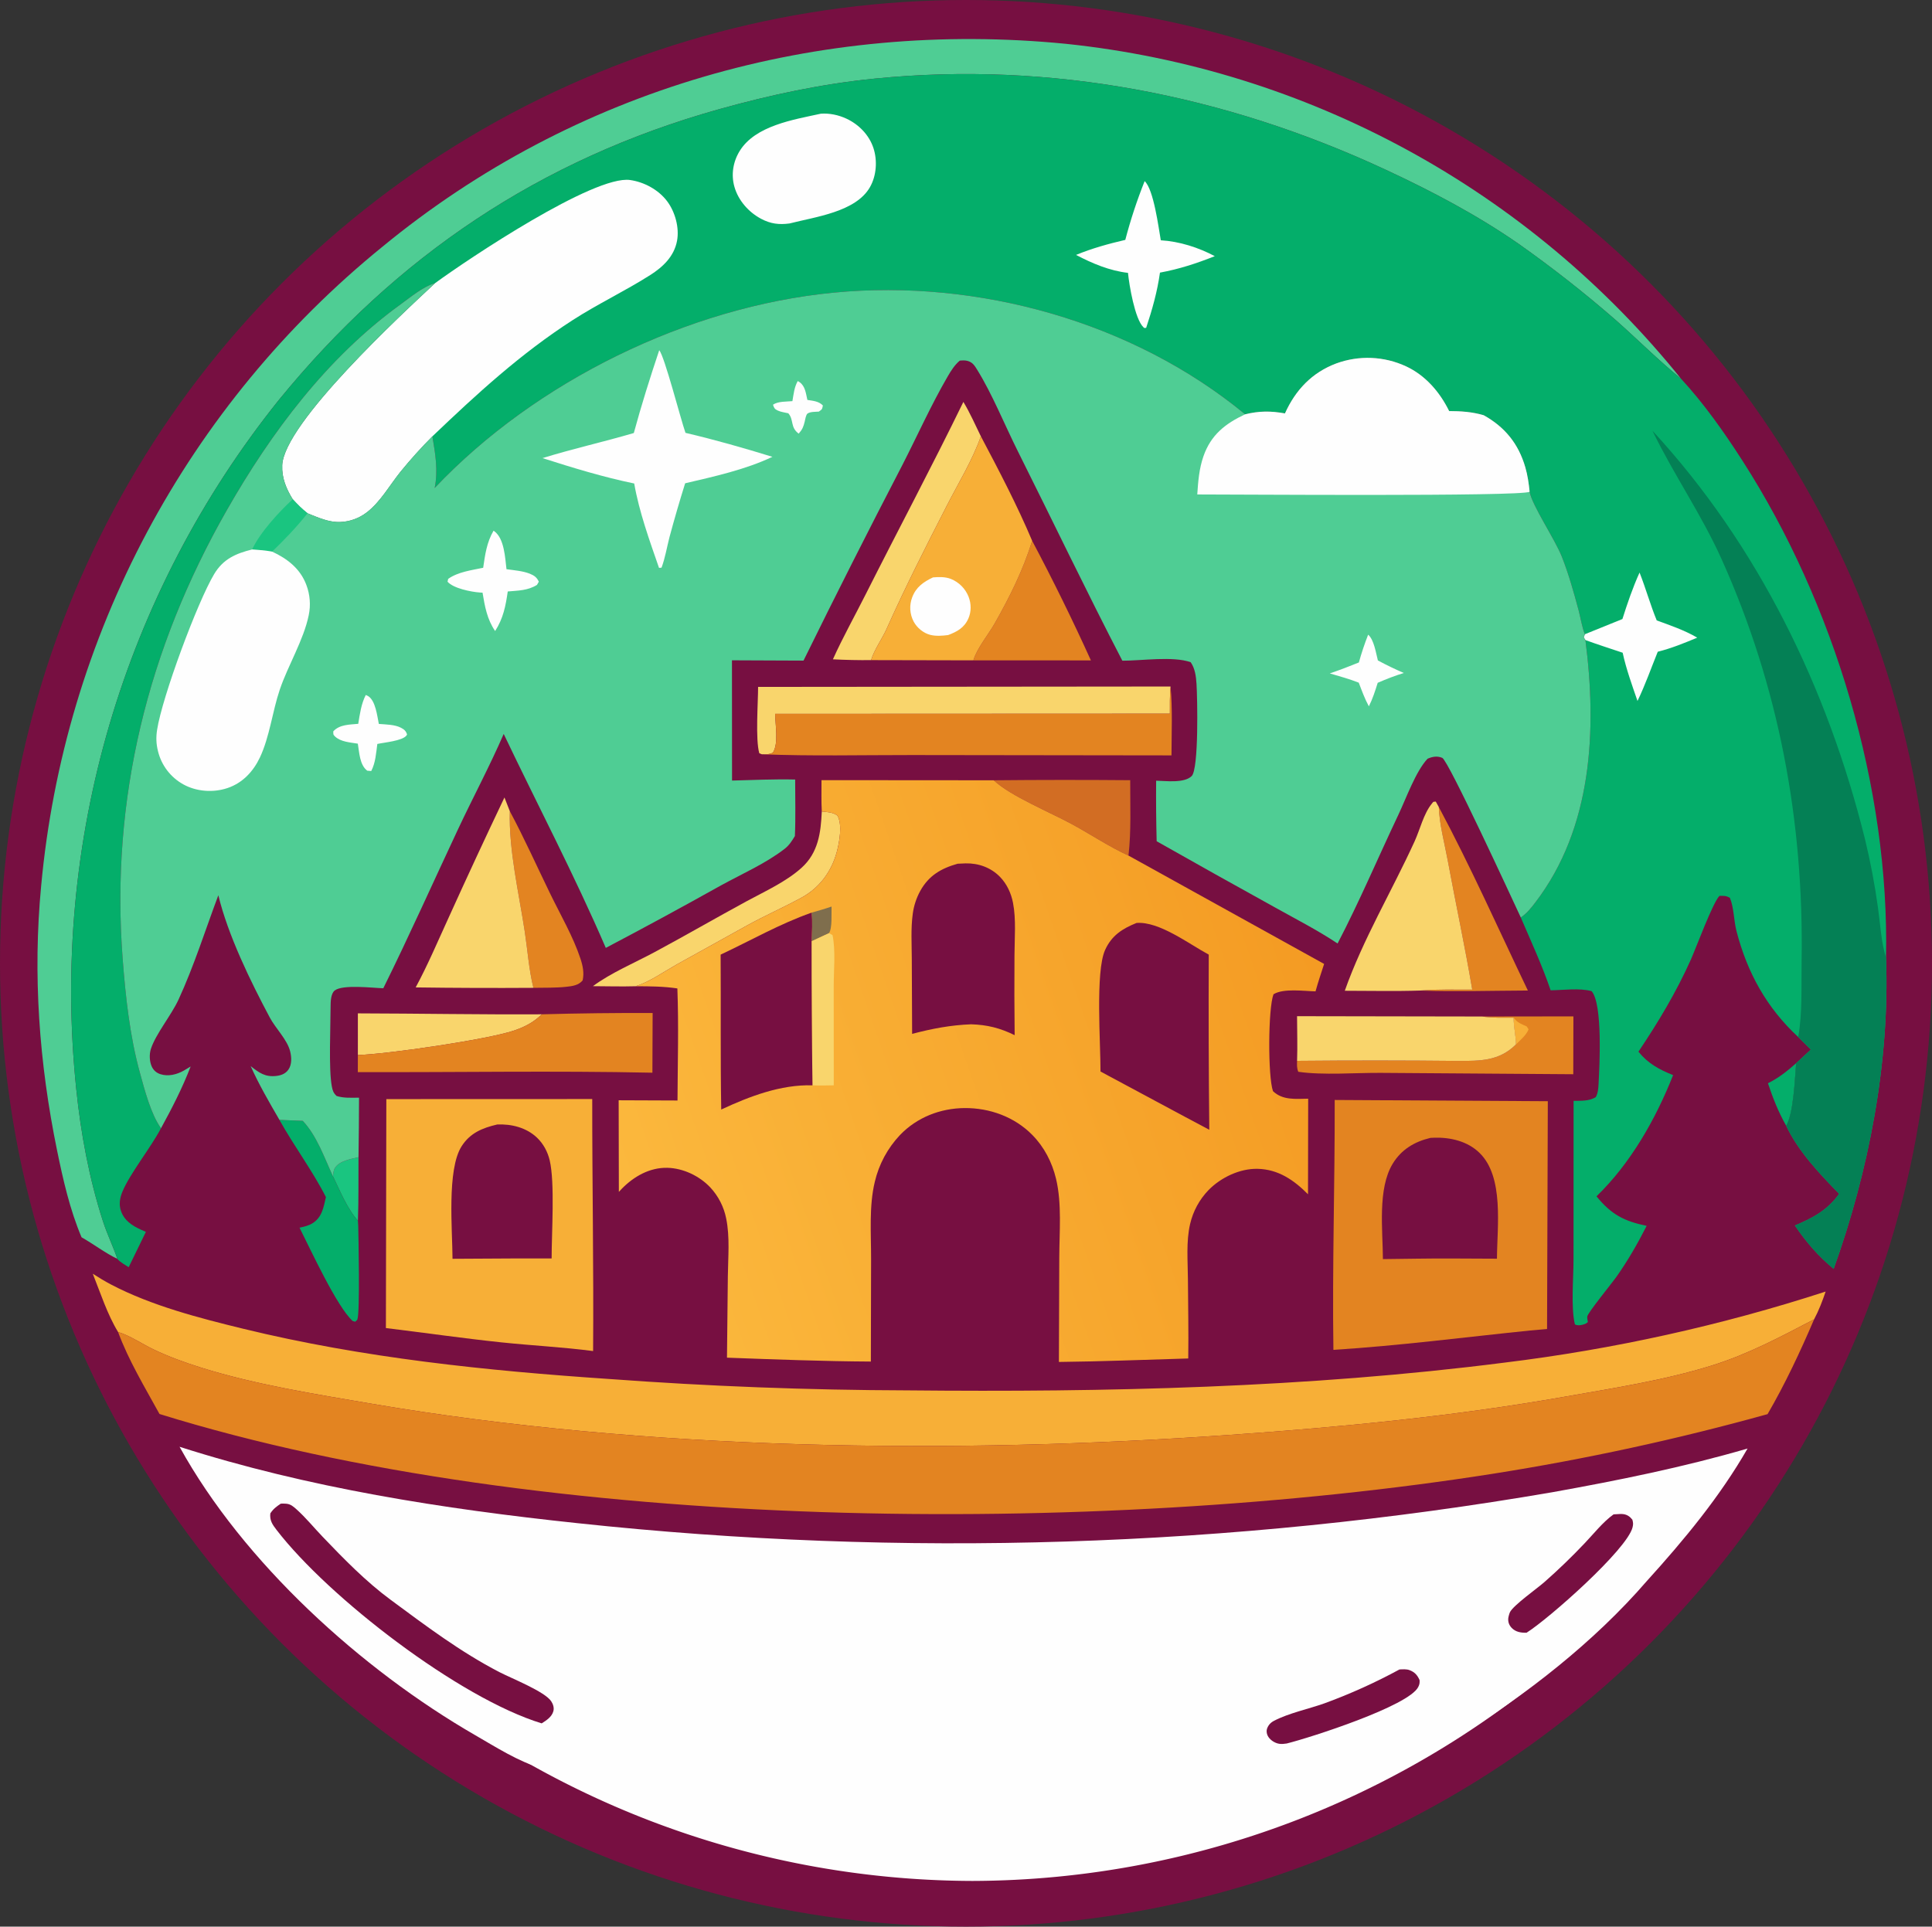
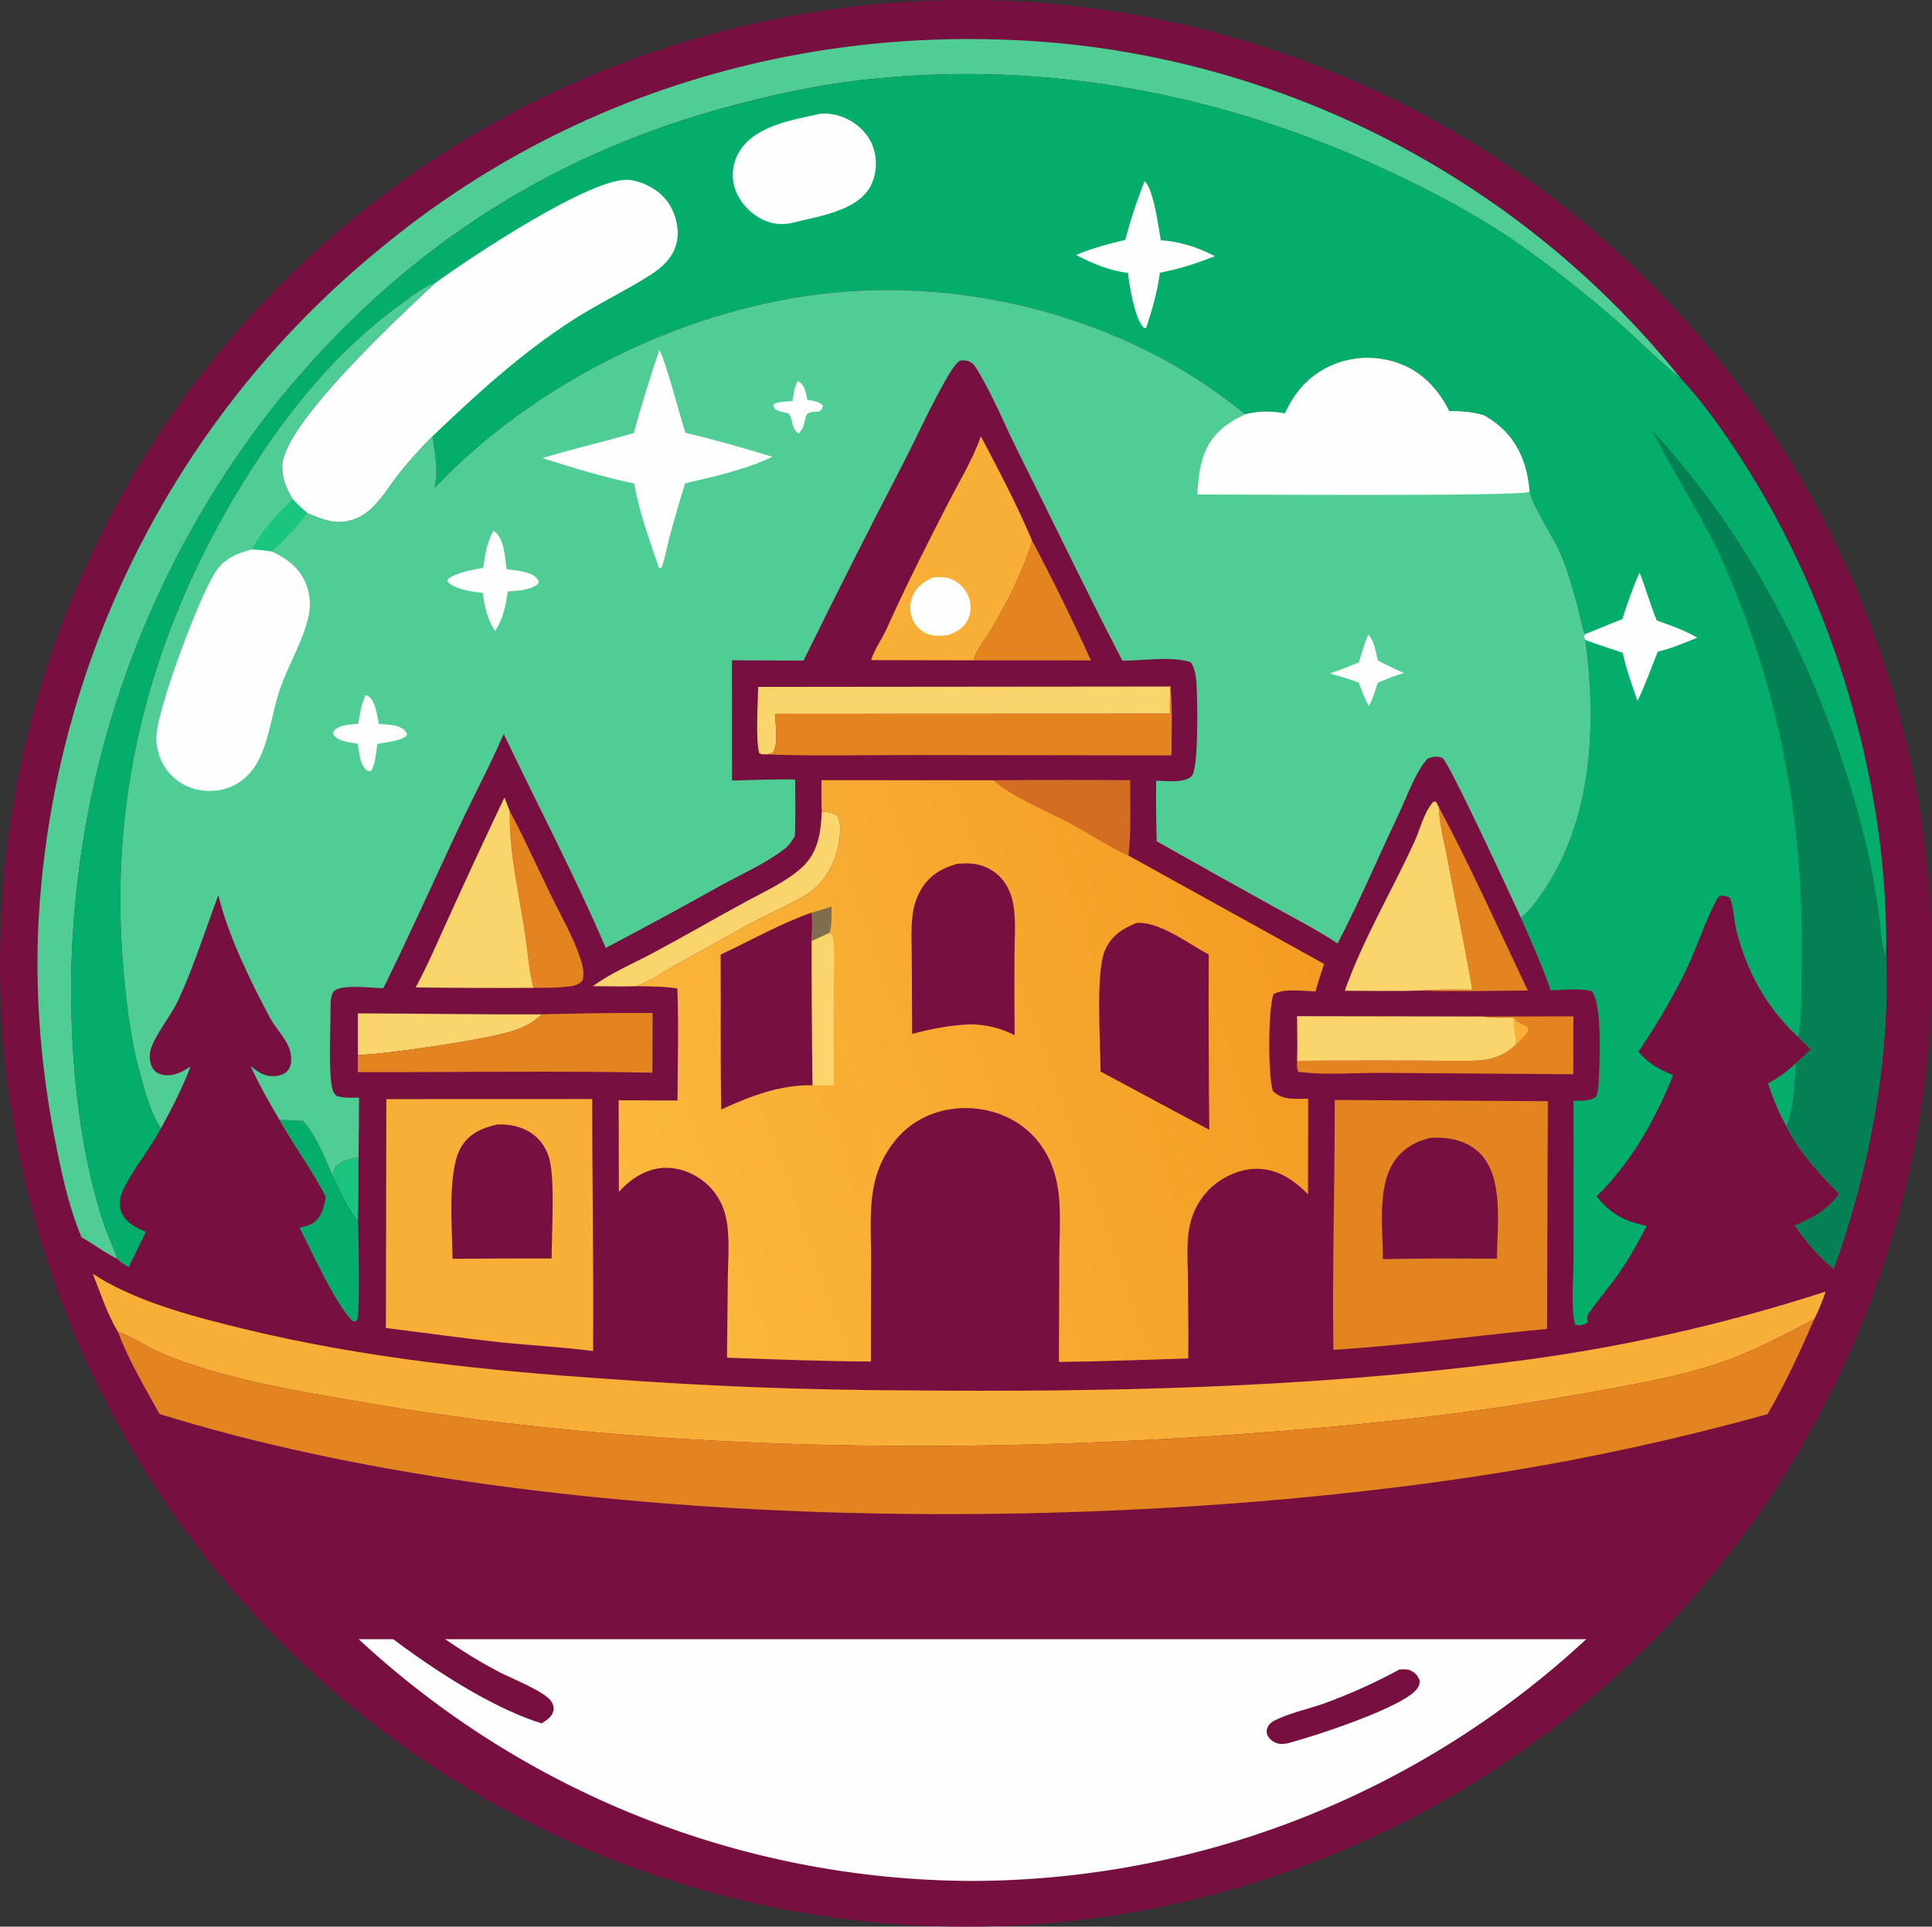
<svg xmlns="http://www.w3.org/2000/svg" xmlns:ns1="http://sodipodi.sourceforge.net/DTD/sodipodi-0.dtd" xmlns:ns2="http://www.inkscape.org/namespaces/inkscape" width="651.655" height="649.969" version="1.1" id="svg58" ns1:docname="city.svg" ns2:version="1.3.2 (091e20ef0f, 2023-11-25)">
  <rect width="100%" height="100%" fill="#333333" stroke="none" />
  <ns1:namedview id="namedview58" pagecolor="#ffffff" bordercolor="#000000" borderopacity="0.25" ns2:showpageshadow="2" ns2:pageopacity="0.0" ns2:pagecheckerboard="0" ns2:deskcolor="#d1d1d1" ns2:zoom="0.59614029" ns2:cx="355.62099" ns2:cy="138.39024" ns2:window-width="1920" ns2:window-height="1011" ns2:window-x="0" ns2:window-y="0" ns2:window-maximized="1" ns2:current-layer="svg58" />
  <ellipse style="fill:#770f41;stroke-width:7.551;stroke-linecap:round" id="path60" cx="325.827" cy="324.984" rx="325.827" ry="324.984" />
  <path id="ellipse1" style="fill:#fefefe;fill-opacity:1;stroke-width:7.069;stroke-linecap:round" d="M 120.994 553.004 A 305.049 304.259 0 0 0 328.008 634.549 A 305.049 304.259 0 0 0 535.021 553.004 L 120.994 553.004 z " />
  <path fill="#04ae6a" d="m 596.321,365.445 c 3.641,-1.81 6.481,-4.088 9.508,-6.76 -0.447,5.342 -0.836,16.699 -3.346,21.133 -2.616,-4.639 -4.486,-9.32 -6.162,-14.373 z" id="path3" />
  <path fill="#1ac580" d="m 112.313,396.851 c 0.099,-0.979 0.133,-2.007 0.677,-2.86 1.538,-2.41 5.374,-2.981 7.931,-3.596 -0.051,7.129 0.063,14.3 -0.186,21.422 -3.582,-3.958 -6.111,-10.173 -8.422,-14.966 z" id="path4" />
  <path fill="#f9d56c" d="m 120.707,341.87 c 20.688,0.044 41.373,0.433 62.06,0.315 -2.828,2.73 -5.741,4.24 -9.417,5.491 -8.902,3.027 -42.723,7.948 -52.642,8.248 z" id="path6" />
  <path fill="#d26d23" d="m 335.185,263.234 q 23.016,-0.225 46.032,-0.03 c -0.031,8.391 0.374,17.102 -0.581,25.435 -6.402,-2.94 -12.625,-7.068 -18.833,-10.476 -7.343,-4.032 -21.026,-9.609 -26.618,-14.929 z" id="path7" />
  <path fill="#e38421" d="m 485.301,272.25 c 10.809,20.22 20.148,41.235 30.041,61.912 -12.083,0.052 -24.275,0.418 -36.345,0.012 5.81,-0.494 11.754,-0.282 17.585,-0.313 -2.443,-14.522 -5.567,-28.97 -8.244,-43.459 -1.091,-5.907 -2.815,-12.174 -3.037,-18.152 z" id="path8" />
  <path fill="#e38421" d="m 171.962,273.671 c 4.887,9.118 9.144,18.65 13.678,27.953 3.446,7.07 7.656,14.293 10.132,21.744 0.806,2.427 1.321,4.862 0.748,7.384 -1.379,1.672 -3.497,1.937 -5.536,2.156 -3.622,0.389 -7.419,0.277 -11.065,0.347 -1.53,-6.139 -1.96,-12.678 -2.914,-18.946 -1.995,-13.117 -5.41,-27.376 -5.043,-40.638 z" id="path9" />
  <path fill="#04ae6a" d="m 94.252,377.803 7.874,0.333 c 4.758,5.054 7.292,12.496 10.187,18.715 2.311,4.793 4.84,11.008 8.422,14.966 0.041,0.567 0.081,1.129 0.094,1.698 0.087,3.679 0.616,29.508 -0.286,31.604 -0.141,0.329 -0.494,0.517 -0.742,0.775 l -0.848,-0.24 c -5.389,-4.916 -14.207,-24.142 -17.923,-31.481 1.577,-0.329 3.071,-0.667 4.448,-1.542 3.183,-2.022 3.67,-5.39 4.455,-8.783 -4.553,-8.959 -10.775,-17.225 -15.681,-26.045 z" id="path10" />
  <path fill="#e38421" d="m 499.905,342.928 30.799,-0.042 -0.048,19.515 -64.787,-0.46 c -8.582,-0.07 -19.608,0.858 -27.961,-0.366 -0.528,-1.274 -0.454,-2.343 -0.41,-3.686 q 27.104,-0.256 54.207,0.023 c 7.535,0.01 13.95,0.093 19.643,-5.571 -0.054,-3.04 -0.824,-6.029 -0.788,-9.021 -3.548,0.004 -7.139,0.137 -10.655,-0.392 z" id="path11" />
  <path fill="#f7af37" d="m 510.56,343.32 c 0.177,0.218 0.349,0.441 0.533,0.653 0.991,1.142 2.487,1.681 3.836,2.287 l 0.653,0.991 c -0.751,1.965 -2.774,3.599 -4.234,5.09 -0.054,-3.04 -0.824,-6.029 -0.788,-9.021 z" id="path12" />
  <path fill="#f9d56c" d="m 277.188,273.752 c 1.865,0.22 3.738,0.229 5.283,1.398 1.719,3.036 0.677,8.9 -0.232,12.275 -1.772,6.57 -5.793,12.054 -11.802,15.349 -6.077,3.332 -12.449,6.11 -18.53,9.476 l -23.681,13.139 c -4.388,2.472 -9.03,5.789 -13.812,7.331 -4.801,0.133 -9.63,0 -14.434,-0.025 6.195,-4.568 14.018,-7.839 20.803,-11.484 10.437,-5.607 20.698,-11.552 31.116,-17.203 6.151,-3.336 13.201,-6.516 18.434,-11.22 5.683,-5.11 6.525,-11.837 6.855,-19.036 z" id="path13" />
  <path fill="#e38421" d="m 348.151,182.464 q 10.529,19.856 19.808,40.327 l -39.637,-0.021 c 1.116,-3.931 5.068,-8.716 7.161,-12.403 5.11,-9.003 9.579,-17.981 12.668,-27.903 z" id="path14" />
-   <path fill="#f9d56c" d="m 324.944,135.588 c 2.235,3.691 4.004,7.735 5.9,11.612 -2.802,7.986 -7.58,15.774 -11.448,23.328 -7.051,13.771 -14.01,27.46 -20.328,41.59 -1.552,3.471 -4.161,6.99 -5.258,10.579 q -6.441,0.062 -12.874,-0.27 c 3.338,-7.403 7.376,-14.619 11.032,-21.879 10.911,-21.675 22.36,-43.151 32.976,-64.96 z" id="path15" />
  <path fill="#f9d56c" d="m 437.489,342.82 62.416,0.108 c 3.516,0.529 7.107,0.396 10.655,0.392 -0.036,2.992 0.734,5.981 0.788,9.021 -5.693,5.664 -12.108,5.581 -19.643,5.571 q -27.103,-0.279 -54.207,-0.023 c 0.176,-4.998 0.006,-10.064 -0.009,-15.069 z" id="path16" />
  <path fill="#f9d56c" d="m 170.151,269.031 1.811,4.64 c -0.367,13.262 3.048,27.521 5.043,40.638 0.954,6.268 1.384,12.807 2.914,18.946 q -19.858,0.13 -39.715,-0.142 c 4.104,-7.597 7.501,-15.65 11.101,-23.499 q 9.229,-20.381 18.846,-40.583 z" id="path17" />
  <path fill="#f9d56c" d="m 255.703,231.734 139.113,-0.13 c -0.249,3.065 -0.248,6.09 -0.22,9.162 l -133.135,0.057 c 0.01,3.688 1.226,9.955 -0.755,13.066 -1.215,0.688 -2.399,0.575 -3.748,0.573 l -0.852,-0.352 c -1.338,-4.674 -0.411,-16.895 -0.403,-22.376 z" id="path18" />
  <path fill="#e38421" d="m 182.767,342.185 q 18.678,-0.505 37.363,-0.444 l -0.077,20.144 c -33.123,-0.709 -66.234,-0.082 -99.359,-0.198 l 0.014,-5.763 c 9.919,-0.3 43.74,-5.221 52.642,-8.248 3.676,-1.251 6.589,-2.761 9.417,-5.491 z" id="path19" />
  <path fill="#f9d56c" d="m 453.59,334.244 c 6.165,-17.443 15.898,-33.64 23.56,-50.431 1.781,-3.902 3.046,-9.309 5.762,-12.646 0.69,-0.848 0.318,-0.619 1.363,-0.748 l 1.026,1.831 c 0.222,5.978 1.946,12.245 3.037,18.152 2.677,14.489 5.801,28.937 8.244,43.459 -5.831,0.031 -11.775,-0.181 -17.585,0.313 -8.442,0.281 -16.956,0.064 -25.407,0.07 z" id="path20" />
  <path fill="#e38421" d="m 394.816,231.604 c 0.717,7.611 0.333,15.575 0.321,23.231 l -87.563,-0.114 c -16.835,-0.014 -33.796,0.398 -50.616,-0.259 1.349,0.002 2.533,0.115 3.748,-0.573 1.981,-3.111 0.765,-9.378 0.755,-13.066 l 133.135,-0.057 c -0.028,-3.072 -0.029,-6.097 0.22,-9.162 z" id="path22" />
  <path fill="#f7af37" d="m 330.844,147.2 c 6.053,11.432 12.288,23.363 17.307,35.264 -3.089,9.922 -7.558,18.9 -12.668,27.903 -2.093,3.687 -6.045,8.472 -7.161,12.403 l -34.512,-0.073 c 1.097,-3.589 3.706,-7.108 5.258,-10.579 6.318,-14.13 13.277,-27.819 20.328,-41.59 3.868,-7.554 8.646,-15.342 11.448,-23.328 z" id="path23" />
  <path fill="#fefefe" d="m 314.705,194.788 c 2.009,-0.161 4.101,-0.231 6.011,0.515 q 0.503,0.201 0.984,0.452 0.48,0.251 0.932,0.55 0.453,0.298 0.873,0.641 0.42,0.342 0.803,0.725 0.383,0.383 0.726,0.803 0.343,0.42 0.641,0.873 0.298,0.452 0.549,0.933 0.252,0.48 0.453,0.983 c 0.946,2.386 0.985,5.124 -0.083,7.478 -1.392,3.067 -3.767,4.365 -6.788,5.501 -1.974,0.254 -4.088,0.429 -6.043,-0.067 -2.321,-0.588 -4.489,-2.404 -5.602,-4.504 q -0.244,-0.465 -0.438,-0.953 -0.194,-0.488 -0.335,-0.995 -0.141,-0.505 -0.227,-1.024 -0.087,-0.518 -0.119,-1.042 -0.031,-0.524 -0.007,-1.049 0.024,-0.525 0.104,-1.044 0.079,-0.519 0.213,-1.027 0.134,-0.508 0.321,-0.999 c 1.287,-3.461 3.815,-5.232 7.032,-6.75 z" id="path24" />
  <path fill="#f7af37" d="m 130.31,370.796 69.45,-0.024 c -0.026,28.335 0.509,56.691 0.29,85.019 -10.259,-1.343 -20.688,-1.853 -30.988,-2.937 -12.992,-1.368 -25.932,-3.248 -38.9,-4.821 z" id="path27" />
  <path fill="#770f41" d="m 167.699,379.359 c 4.813,-0.226 9.852,1.046 13.412,4.429 2.166,2.058 3.608,4.759 4.297,7.656 1.792,7.54 0.646,24.615 0.655,33.104 l -13.639,0.008 -19.79,0.11 c -0.026,-9.566 -1.971,-30.083 3.073,-37.976 2.872,-4.494 7.033,-6.173 11.992,-7.331 z" id="path28" />
  <path fill="#e38421" d="m 450.189,371.085 71.883,0.419 -0.256,76.852 -5.763,0.505 c -22.072,2.259 -44.153,5.132 -66.3,6.528 -0.413,-28.075 0.51,-56.218 0.436,-84.304 z" id="path29" />
  <path fill="#770f41" d="m 482.485,383.873 q 0.619,-0.038 1.238,-0.058 c 5.524,-0.164 11.284,1.181 15.337,5.145 8.314,8.132 5.908,24.89 5.854,35.673 l -15.528,-0.072 c -7.641,-0.035 -15.294,0.134 -22.935,0.209 -0.038,-9.719 -1.868,-23.744 3.322,-32.217 2.934,-4.789 7.348,-7.41 12.712,-8.68 z" id="path30" />
  <path fill="#4fcd94" d="m 27.505,417.408 c -3.944,-9.327 -6.22,-19.374 -8.251,-29.273 -6.047,-29.469 -8.233,-59.256 -5.375,-89.251 q 0.358,-3.904 0.814,-7.798 0.455,-3.894 1.008,-7.775 0.552,-3.882 1.201,-7.748 0.649,-3.867 1.394,-7.716 0.745,-3.849 1.586,-7.678 0.84,-3.829 1.776,-7.637 0.936,-3.807 1.966,-7.589 1.03,-3.783 2.154,-7.539 1.124,-3.756 2.342,-7.483 1.217,-3.726 2.527,-7.422 1.31,-3.695 2.711,-7.356 1.401,-3.662 2.894,-7.287 1.492,-3.626 3.074,-7.213 1.582,-3.587 3.252,-7.134 1.671,-3.546 3.43,-7.05 1.759,-3.504 3.604,-6.963 1.845,-3.459 3.776,-6.871 1.931,-3.412 3.947,-6.775 2.015,-3.363 4.113,-6.674 2.099,-3.312 4.279,-6.57 2.18,-3.259 4.441,-6.462 2.261,-3.203 4.601,-6.348 2.339,-3.146 4.757,-6.233 2.417,-3.086 4.911,-6.111 2.494,-3.026 5.062,-5.988 2.568,-2.962 5.209,-5.859 2.641,-2.898 5.354,-5.728 2.712,-2.831 5.494,-5.593 2.782,-2.763 5.632,-5.455 2.85,-2.692 5.767,-5.312 2.916,-2.621 5.896,-5.167 2.981,-2.547 6.024,-5.019 c 64.984,-53.509 147.285,-76.789 230.745,-68.541 q 3.767,0.394 7.523,0.881 3.757,0.486 7.5,1.065 3.743,0.579 7.471,1.251 3.728,0.671 7.438,1.434 3.71,0.763 7.4,1.617 3.69,0.855 7.358,1.8 3.668,0.945 7.311,1.98 3.644,1.035 7.261,2.16 3.617,1.125 7.205,2.338 3.588,1.214 7.145,2.516 3.557,1.301 7.08,2.69 3.524,1.39 7.013,2.865 3.488,1.476 6.939,3.037 3.451,1.561 6.863,3.207 3.411,1.645 6.781,3.375 3.37,1.729 6.696,3.541 3.326,1.812 6.607,3.706 3.28,1.893 6.513,3.867 3.233,1.974 6.416,4.027 3.183,2.053 6.315,4.183 3.131,2.131 6.209,4.339 3.078,2.207 6.101,4.49 3.022,2.282 5.988,4.639 2.965,2.356 5.872,4.785 2.906,2.429 5.752,4.929 2.845,2.5 5.628,5.069 2.784,2.569 5.502,5.207 2.719,2.637 5.372,5.34 2.653,2.703 5.239,5.471 2.585,2.768 5.102,5.599 2.516,2.831 4.962,5.723 2.446,2.892 4.82,5.844 c -7.596,-6.202 -14.614,-13.235 -21.965,-19.74 q -15.739,-13.708 -32.789,-25.747 c -14.167,-9.827 -29.414,-17.84 -45.033,-25.099 -54.11,-25.147 -112.69,-36.612 -172.25,-30.655 -17.778,1.778 -35.091,5.471 -52.289,10.279 -60.435,16.894 -109.018,49.591 -148.711,98.242 q -2.427,3.029 -4.779,6.116 -2.352,3.088 -4.628,6.232 -2.276,3.143 -4.475,6.341 -2.199,3.199 -4.319,6.45 -2.12,3.25 -4.161,6.552 -2.041,3.301 -4,6.651 -1.96,3.351 -3.837,6.748 -1.878,3.397 -3.672,6.838 -1.794,3.442 -3.504,6.926 -1.709,3.484 -3.334,7.009 -1.624,3.525 -3.162,7.089 -1.539,3.563 -2.989,7.163 -1.451,3.6 -2.814,7.234 -1.363,3.634 -2.637,7.3 -1.274,3.666 -2.458,7.362 -1.184,3.696 -2.278,7.42 -1.094,3.724 -2.097,7.473 -1.003,3.75 -1.914,7.523 -0.911,3.772 -1.73,7.566 -0.82,3.794 -1.546,7.606 -0.727,3.813 -1.36,7.642 -0.633,3.829 -1.173,7.673 -0.541,3.843 -0.987,7.699 -0.446,3.855 -0.798,7.72 -0.352,3.866 -0.61,7.738 -0.259,3.873 -0.422,7.75 -0.164,3.878 -0.233,7.759 -0.069,3.88 -0.044,7.761 0.026,3.882 0.146,7.761 0.119,3.879 0.334,7.755 0.214,3.875 0.523,7.744 0.308,3.869 0.711,7.729 c 1.533,14.998 4.372,30.295 9.017,44.655 1.399,4.326 3.402,8.403 4.847,12.662 -4.174,-2.022 -8.012,-4.984 -12.077,-7.284 z" id="path31" />
  <path fill="#f7af37" d="m 31.297,429.708 c 2.019,1.299 4.058,2.534 6.185,3.65 13.615,7.137 29.716,11.288 44.59,14.916 40.388,9.85 81.994,14.149 123.4,16.939 q 50.233,3.704 100.603,3.841 c 67.018,0.653 134.839,-0.86 201.382,-9.362 q 13.789,-1.687 27.482,-4.035 13.692,-2.347 27.256,-5.348 13.564,-3.002 26.969,-6.651 13.404,-3.649 26.618,-7.937 c -1.112,3.255 -2.28,6.333 -3.897,9.376 -11.298,5.89 -22.236,11.752 -34.478,15.565 -16.063,5.002 -32.914,7.586 -49.452,10.503 -37.378,6.593 -74.977,10.225 -112.822,12.888 -94.092,6.62 -197.13,5.347 -290.208,-10.56 -18.829,-3.218 -38.81,-6.381 -57.065,-12.102 -5.539,-1.737 -11.024,-3.715 -16.259,-6.237 -3.696,-1.781 -7.924,-4.661 -11.772,-5.788 -3.587,-5.834 -5.994,-13.29 -8.532,-19.658 z" id="path32" />
  <path fill="#e38421" d="m 39.829,449.366 c 3.848,1.127 8.076,4.007 11.772,5.788 5.235,2.522 10.72,4.5 16.259,6.237 18.255,5.721 38.236,8.884 57.065,12.102 93.078,15.907 196.116,17.18 290.208,10.56 37.845,-2.663 75.444,-6.295 112.822,-12.888 16.538,-2.917 33.389,-5.501 49.452,-10.503 12.242,-3.813 23.18,-9.675 34.478,-15.565 -4.639,10.834 -9.761,21.784 -15.692,31.977 q -22.828,6.343 -45.982,11.371 -23.153,5.027 -46.556,8.723 c -133.78,21.061 -320.035,20.192 -449.857,-20.147 -4.879,-8.897 -10.458,-18.105 -13.969,-27.655 z" id="path33" />
  <defs id="defs34">
    <linearGradient id="gradient_0" gradientUnits="userSpaceOnUse" x1="631.357" y1="511.142" x2="398.311" y2="591.736" gradientTransform="translate(-186.826,-187.234)">
      <stop offset="0" stop-color="#F49B23" id="stop33" />
      <stop offset="1" stop-color="#FBB83D" id="stop34" />
    </linearGradient>
  </defs>
  <path fill="url(#gradient_0)" d="m 277.087,263.191 58.098,0.043 c 5.592,5.32 19.275,10.897 26.618,14.929 6.208,3.408 12.431,7.536 18.833,10.476 l 65.984,36.554 c -1,3.073 -2.038,6.136 -2.898,9.252 -3.904,-0.084 -10.86,-1.102 -14.181,0.984 -1.845,4.908 -1.902,27.802 -0.168,32.687 3.292,3.129 7.626,2.596 11.869,2.539 l -0.056,32.243 c -4.727,-4.758 -10.001,-8.427 -16.99,-8.585 -6.035,-0.137 -12.411,2.927 -16.581,7.187 q -0.571,0.592 -1.102,1.22 -0.53,0.629 -1.016,1.292 -0.487,0.664 -0.927,1.358 -0.44,0.695 -0.833,1.418 -0.392,0.723 -0.734,1.471 -0.343,0.747 -0.634,1.517 -0.291,0.769 -0.529,1.556 -0.239,0.788 -0.423,1.589 c -1.383,5.927 -0.775,12.57 -0.736,18.633 0.057,8.908 0.235,17.832 0.107,26.739 -14.548,0.409 -29.065,1.022 -43.621,1.17 l 0.12,-35.217 c 0.022,-8.578 0.915,-18.177 -1.088,-26.558 -1.333,-5.577 -3.975,-10.716 -8.014,-14.816 -6.002,-6.092 -14.356,-9.119 -22.835,-9.057 -8.205,0.059 -16.095,3.147 -21.807,9.114 q -0.777,0.823 -1.499,1.695 -0.721,0.872 -1.383,1.79 -0.663,0.918 -1.263,1.877 -0.601,0.96 -1.137,1.957 -0.536,0.996 -1.006,2.026 -0.469,1.03 -0.87,2.089 -0.4,1.059 -0.731,2.141 -0.33,1.083 -0.588,2.185 c -1.996,8.248 -1.232,17.57 -1.254,26.017 l -0.074,34.625 c -16.205,-0.097 -32.34,-0.712 -48.532,-1.311 l 0.292,-27.438 c 0.068,-6.338 0.728,-13.299 -0.563,-19.529 q -0.146,-0.734 -0.342,-1.457 -0.197,-0.722 -0.443,-1.429 -0.247,-0.708 -0.541,-1.396 -0.295,-0.688 -0.637,-1.354 -0.343,-0.666 -0.73,-1.307 -0.388,-0.64 -0.819,-1.252 -0.431,-0.613 -0.904,-1.193 -0.473,-0.581 -0.985,-1.127 c -3.643,-3.834 -9.104,-6.441 -14.421,-6.568 -5.975,-0.143 -11.295,2.902 -15.382,7.059 -0.341,0.347 -0.667,0.708 -0.994,1.068 l -0.067,-30.911 19.847,0.077 c 0.054,-12.569 0.433,-25.253 -0.046,-37.808 -4.674,-0.704 -9.34,-0.727 -14.057,-0.735 4.782,-1.542 9.424,-4.859 13.812,-7.331 l 23.681,-13.139 c 6.081,-3.366 12.453,-6.144 18.53,-9.476 6.009,-3.295 10.03,-8.779 11.802,-15.349 0.909,-3.375 1.951,-9.239 0.232,-12.275 -1.545,-1.169 -3.418,-1.178 -5.283,-1.398 -0.205,-3.487 -0.075,-7.063 -0.101,-10.561 z" id="path34" style="fill:url(#gradient_0)" />
  <path fill="#7f6e4d" d="m 273.716,307.897 c 2.266,-0.654 4.537,-1.283 6.764,-2.064 -0.092,2.268 0.305,7.234 -0.863,8.978 l -5.877,2.735 c 0.109,-3.188 0.401,-6.485 -0.024,-9.649 z" id="path35" />
  <path fill="#f9d56c" d="m 279.617,314.811 1.195,0.65 c 1.086,5.357 0.388,11.842 0.395,17.339 l 0.015,33.343 c -2.378,0.015 -4.809,0.14 -7.181,0.001 q -0.32,-24.299 -0.301,-48.598 z" id="path36" />
  <path fill="#770f41" d="m 273.716,307.897 c 0.425,3.164 0.133,6.461 0.024,9.649 q -0.019,24.301 0.301,48.598 c -10.709,-0.311 -21.241,3.728 -30.777,8.168 -0.295,-17.406 -0.082,-34.848 -0.201,-52.26 10.251,-4.807 19.922,-10.378 30.653,-14.155 z" id="path37" />
  <path fill="#770f41" d="m 322.995,291.389 q 1.329,-0.09 2.66,-0.121 c 4.377,-0.108 8.567,1.402 11.64,4.555 2.323,2.383 3.76,5.516 4.39,8.761 1.088,5.604 0.516,11.986 0.495,17.693 q -0.095,13.473 0.058,26.946 c -4.908,-2.41 -9.231,-3.495 -14.669,-3.668 -6.984,0.273 -13.187,1.469 -19.912,3.233 l -0.113,-25.276 c -0.017,-5.042 -0.358,-10.295 0.335,-15.29 q 0.27,-2.008 0.903,-3.934 0.632,-1.925 1.604,-3.703 c 2.903,-5.242 7.053,-7.618 12.609,-9.196 z" id="path38" />
  <path fill="#770f41" d="m 383.35,311.366 c 7.687,-0.571 17.579,7.034 24.357,10.683 q -0.124,29.545 0.18,59.089 l -8.304,-4.419 -28.388,-15.232 c 0.052,-9.263 -1.779,-33.59 1.538,-40.979 2.206,-4.913 5.835,-7.217 10.617,-9.142 z" id="path39" />
-   <path fill="#fefefe" d="m 60.568,488.087 c 43.423,13.89 88.989,20.984 134.219,25.768 q 20.514,2.201 41.092,3.69 20.579,1.488 41.196,2.263 20.617,0.775 41.249,0.835 20.632,0.06 41.254,-0.595 20.621,-0.655 41.208,-2.024 20.586,-1.37 41.113,-3.451 20.526,-2.082 40.969,-4.874 20.442,-2.792 40.775,-6.29 c 22.21,-3.994 44.119,-8.414 65.802,-14.732 -9.365,16.297 -21.346,30.765 -33.924,44.639 -17.766,20.575 -40.804,38.543 -63.87,52.777 -5.8,3.579 -16.271,10.615 -22.722,11.554 -5.858,0.852 -12.835,0.151 -18.823,0.148 l -41.474,-0.048 -164.249,-0.267 -37.587,-0.091 c -7.507,-0.022 -17.106,0.98 -24.342,-0.956 -7.244,-1.937 -15.547,-7.233 -22.08,-11 -38.461,-22.183 -78.259,-58.252 -99.806,-97.346 z" id="path40" />
  <path fill="#770f41" d="m 472.04,563.209 c 1.088,-0.052 2.373,-0.166 3.409,0.234 1.746,0.674 2.603,1.65 3.368,3.341 0.053,0.974 0.001,1.453 -0.456,2.35 -3.275,6.431 -36.321,17.051 -44.338,19.048 -0.877,0.133 -1.687,0.236 -2.578,0.096 -1.522,-0.24 -3.258,-1.374 -3.907,-2.82 -0.296,-0.659 -0.42,-1.533 -0.185,-2.224 0.413,-1.218 1.196,-2.086 2.323,-2.678 5.052,-2.653 11.703,-3.999 17.153,-5.952 q 13.025,-4.77 25.211,-11.395 z" id="path41" />
  <path fill="#770f41" d="m 544.232,510.894 c 0.139,-0.012 0.279,-0.027 0.418,-0.036 0.233,-0.015 0.466,-0.023 0.698,-0.037 0.738,-0.043 1.517,-0.122 2.252,-0.009 1.31,0.202 2.189,0.85 2.993,1.87 0.267,0.979 0.32,1.509 0.077,2.524 -1.805,7.549 -28.443,31.031 -35.767,35.605 -1.856,0.061 -3.71,-0.238 -5.044,-1.654 -0.844,-0.896 -1.24,-1.975 -1.131,-3.199 0.045,-0.508 0.387,-1.711 0.591,-2.107 1.205,-2.337 9.113,-7.95 11.537,-10.069 q 7.109,-6.251 13.616,-13.126 c 3.081,-3.23 6.142,-7.154 9.76,-9.762 z" id="path42" />
  <path fill="#770f41" d="m 94.722,507.262 c 0.594,-0.013 1.186,-0.022 1.78,0.024 1.507,0.117 2.454,0.951 3.533,1.921 3.116,2.801 5.859,6.169 8.759,9.204 7.126,7.455 14.612,15.129 22.924,21.266 11.955,8.826 23.451,17.535 36.697,24.409 4.032,2.092 15.329,6.55 17.505,9.85 0.644,0.976 1.046,2.207 0.721,3.376 -0.537,1.929 -2.356,3.086 -3.94,4.08 -27.746,-8.482 -71.79,-42.361 -89.423,-65.267 -1.409,-1.83 -2.358,-3.205 -2.096,-5.567 0.999,-1.528 2.034,-2.285 3.54,-3.296 z" id="path43" />
  <path fill="#04ae6a" d="m 39.582,424.692 c -1.445,-4.259 -3.448,-8.336 -4.847,-12.662 -4.645,-14.36 -7.484,-29.657 -9.017,-44.655 q -0.403,-3.86 -0.711,-7.729 -0.309,-3.869 -0.523,-7.744 -0.215,-3.876 -0.334,-7.755 -0.12,-3.879 -0.146,-7.761 -0.025,-3.881 0.044,-7.761 0.069,-3.881 0.233,-7.759 0.164,-3.877 0.422,-7.75 0.258,-3.873 0.61,-7.738 0.352,-3.865 0.798,-7.72 0.447,-3.856 0.987,-7.699 0.54,-3.844 1.173,-7.673 0.633,-3.829 1.36,-7.642 0.726,-3.812 1.546,-7.606 0.819,-3.794 1.73,-7.567 0.911,-3.772 1.914,-7.522 1.003,-3.749 2.097,-7.473 1.094,-3.724 2.278,-7.42 1.184,-3.696 2.458,-7.362 1.274,-3.666 2.637,-7.3 1.363,-3.634 2.814,-7.234 1.45,-3.6 2.989,-7.164 1.538,-3.563 3.162,-7.088 1.625,-3.525 3.334,-7.009 1.71,-3.484 3.504,-6.926 1.794,-3.442 3.672,-6.838 1.877,-3.397 3.837,-6.748 1.959,-3.35 4,-6.651 2.041,-3.302 4.161,-6.553 2.12,-3.25 4.319,-6.449 2.199,-3.198 4.475,-6.341 2.276,-3.144 4.628,-6.232 2.352,-3.087 4.779,-6.116 C 133.658,86.394 182.241,53.697 242.676,36.803 c 17.198,-4.808 34.511,-8.501 52.289,-10.279 59.56,-5.957 118.14,5.508 172.25,30.655 15.619,7.259 30.866,15.272 45.033,25.099 q 17.05,12.039 32.789,25.747 c 7.351,6.505 14.369,13.538 21.965,19.74 7.777,8.429 14.499,17.986 20.697,27.618 30.932,48.071 49.655,110.349 48.446,167.671 1.321,35.139 -5.81,72.024 -17.66,105.007 -5.304,-4.414 -9.186,-8.935 -13.085,-14.625 6.051,-2.527 11.017,-5.183 14.943,-10.694 -6.646,-6.789 -13.739,-14.261 -17.86,-22.924 2.51,-4.434 2.899,-15.791 3.346,-21.133 l 4.969,-4.61 -4.271,-4.231 c -10.624,-9.835 -17.199,-21.726 -20.818,-35.738 -0.924,-3.576 -0.846,-7.901 -2.223,-11.217 -1.395,-0.772 -1.955,-0.668 -3.518,-0.661 -2.271,2.275 -7.926,17.652 -9.643,21.486 -4.93,11.012 -10.976,21.073 -17.686,31.081 3.251,4.016 7.012,6.022 11.689,7.902 -5.829,14.786 -14.38,29.836 -25.836,40.886 4.948,6.11 9.309,8.4 16.919,9.966 -3.06,6.024 -6.406,11.85 -10.319,17.366 -1.372,1.933 -9.572,11.991 -9.714,13.212 -0.074,0.631 0.133,1.264 0.199,1.895 -0.419,0.328 -0.529,0.453 -1.093,0.668 -1.028,0.39 -2.329,0.616 -3.278,0.102 -1.385,-5.634 -0.455,-15.704 -0.467,-21.898 l 0.025,-53.517 c 2.515,-0.036 5.295,0.134 7.486,-1.258 0.744,-1.349 0.852,-2.843 0.933,-4.36 0.324,-6.049 1.449,-27.045 -2.344,-31.386 -4.006,-1.118 -9.592,-0.349 -13.815,-0.284 -2.854,-8.4 -6.575,-16.428 -10.07,-24.573 2.023,-1.367 3.408,-3.118 4.878,-5.037 19.291,-25.201 20.834,-58.323 16.92,-88.545 l -0.581,-0.926 0.401,-1.043 c -0.981,-2.417 -1.443,-5.574 -2.132,-8.135 -1.625,-6.05 -3.332,-12.171 -5.634,-18.006 -2.342,-5.935 -10.077,-17.349 -10.868,-21.924 -0.266,-2.764 -0.684,-5.608 -1.46,-8.279 -2.294,-7.906 -6.861,-13.554 -14.048,-17.55 -3.857,-1.13 -7.638,-1.384 -11.632,-1.392 -3.178,-6.433 -7.941,-11.999 -14.534,-15.092 q -0.685,-0.319 -1.386,-0.604 -0.7,-0.284 -1.414,-0.534 -0.713,-0.25 -1.438,-0.465 -0.725,-0.214 -1.46,-0.393 -0.735,-0.179 -1.477,-0.321 -0.743,-0.142 -1.491,-0.247 -0.749,-0.106 -1.502,-0.175 -0.753,-0.068 -1.508,-0.099 -0.756,-0.032 -1.512,-0.026 -0.756,0.006 -1.511,0.049 -0.754,0.043 -1.506,0.123 -0.752,0.08 -1.499,0.197 -0.747,0.117 -1.487,0.271 -0.741,0.153 -1.472,0.343 -0.732,0.19 -1.454,0.415 -0.721,0.226 -1.431,0.487 c -8.204,3.082 -13.756,8.966 -17.308,16.859 -4.8,-0.863 -8.717,-0.858 -13.429,0.301 -37.843,-31.229 -90.099,-45.705 -138.689,-41.053 -49.231,4.714 -100.692,29.975 -134.677,65.912 1.21,-5.971 0.213,-11.51 -0.767,-17.427 q -5.675,5.704 -10.756,11.943 c -3.62,4.488 -6.824,10.285 -11.467,13.778 q -0.477,0.363 -0.981,0.689 -0.503,0.325 -1.03,0.611 -0.528,0.286 -1.075,0.531 -0.547,0.245 -1.112,0.447 -0.565,0.202 -1.143,0.361 -0.578,0.158 -1.167,0.271 -0.589,0.114 -1.185,0.182 -0.596,0.068 -1.195,0.09 c -3.932,0.132 -7.451,-1.533 -11.013,-2.946 -1.861,-1.407 -3.396,-3.042 -4.99,-4.731 -2.181,-3.566 -3.715,-7.197 -3.536,-11.465 0.597,-14.221 40.261,-50.902 51.552,-61.436 -3.92,1.069 -8.355,4.782 -11.666,7.178 -24.718,17.883 -43.613,43.151 -58.61,69.457 -26.661,46.766 -39.224,97.49 -35.098,151.295 0.977,12.745 2.405,26.048 5.801,38.394 1.561,5.673 3.7,14.01 7.128,18.765 -3.513,6.689 -10.494,15.289 -13.039,21.476 -0.839,2.039 -1.2,4.221 -0.488,6.355 1.092,3.275 3.776,5.044 6.773,6.403 q 0.824,0.373 1.656,0.727 l -5.799,11.922 c -1.213,-0.804 -2.932,-1.686 -3.824,-2.805 z" id="path44" />
  <path fill="#fefefe" d="m 547.234,208.837 c 1.686,-5.325 3.476,-10.581 5.78,-15.679 2.096,5.318 3.633,10.89 5.797,16.154 4.646,1.685 9.376,3.304 13.661,5.806 -4.328,1.818 -8.753,3.612 -13.318,4.75 -2.228,5.509 -4.25,11.27 -6.833,16.609 -1.829,-5.31 -3.818,-10.783 -5.005,-16.273 -4.187,-1.412 -8.415,-2.753 -12.564,-4.27 l -0.581,-0.926 0.401,-1.043 z" id="path45" />
  <path fill="#fefefe" d="m 386.082,61.102 c 3.054,2.841 4.677,15.563 5.448,19.959 6.239,0.368 12.708,2.425 18.213,5.357 -6.165,2.45 -11.962,4.351 -18.492,5.553 -0.906,6.463 -2.606,12.444 -4.65,18.615 -0.601,0.077 -0.521,0.202 -0.945,-0.207 -2.876,-2.777 -4.799,-14.245 -5.19,-18.324 -6.204,-0.711 -12.041,-3.18 -17.528,-6.057 5.437,-2.233 10.901,-3.74 16.618,-5.072 1.79,-6.812 3.919,-13.29 6.526,-19.824 z" id="path46" />
  <path fill="#fefefe" d="m 276.849,38.359 c 2.943,-0.223 5.99,0.432 8.657,1.675 4.175,1.946 7.645,5.496 9.099,9.909 1.384,4.2 1.036,9.332 -1.173,13.196 -4.784,8.369 -18.418,10.006 -27.112,12.245 -3.538,0.483 -6.392,0.129 -9.58,-1.558 -4.214,-2.23 -7.705,-6.173 -9.02,-10.797 -1.166,-4.099 -0.466,-8.439 1.751,-12.057 5.284,-8.62 18.199,-10.599 27.378,-12.613 z" id="path47" />
  <path fill="#048055" d="m 557.376,145.326 c 35.669,38.679 59.044,86.908 71.656,137.686 q 2.81,11.575 4.427,23.376 c 0.767,5.406 1.029,11.464 2.686,16.666 1.321,35.139 -5.81,72.024 -17.66,105.007 -5.304,-4.414 -9.186,-8.935 -13.085,-14.625 6.051,-2.527 11.017,-5.183 14.943,-10.694 -6.646,-6.789 -13.739,-14.261 -17.86,-22.924 2.51,-4.434 2.899,-15.791 3.346,-21.133 l 4.969,-4.61 -4.271,-4.231 c 1.467,-8.052 1.01,-17.371 1.146,-25.583 0.782,-47.169 -7.65,-92.685 -27.048,-135.757 -6.685,-14.844 -15.939,-28.185 -23.031,-42.724 z" id="path48" />
  <path fill="#fefefe" d="m 146.748,95.525 c 11.345,-8.297 53.611,-36.51 65.773,-34.795 4.76,0.672 9.603,3.293 12.509,7.167 2.683,3.576 4.165,8.931 3.331,13.357 -0.986,5.234 -4.725,8.794 -9.047,11.541 -8.486,5.395 -17.642,9.712 -26.136,15.188 -17.573,11.33 -32.283,24.848 -47.332,39.217 q -5.675,5.704 -10.756,11.943 c -3.62,4.488 -6.824,10.285 -11.467,13.778 q -0.477,0.363 -0.981,0.689 -0.503,0.325 -1.03,0.611 -0.528,0.286 -1.075,0.531 -0.547,0.245 -1.112,0.447 -0.565,0.202 -1.143,0.361 -0.578,0.158 -1.167,0.271 -0.589,0.114 -1.185,0.182 -0.596,0.068 -1.195,0.09 c -3.932,0.132 -7.451,-1.533 -11.013,-2.946 -1.861,-1.407 -3.396,-3.042 -4.99,-4.731 -2.181,-3.566 -3.715,-7.197 -3.536,-11.465 0.597,-14.221 40.261,-50.902 51.552,-61.436 z" id="path49" />
  <path fill="#4fcd94" d="m 54.303,380.614 c -3.428,-4.755 -5.567,-13.092 -7.128,-18.765 -3.396,-12.346 -4.824,-25.649 -5.801,-38.394 -4.126,-53.805 8.437,-104.529 35.098,-151.295 14.997,-26.306 33.892,-51.574 58.61,-69.457 3.311,-2.396 7.746,-6.109 11.666,-7.178 -11.291,10.534 -50.955,47.215 -51.552,61.436 -0.179,4.268 1.355,7.899 3.536,11.465 1.594,1.689 3.129,3.324 4.99,4.731 3.562,1.413 7.081,3.078 11.013,2.946 q 0.599,-0.022 1.195,-0.09 0.596,-0.068 1.185,-0.182 0.589,-0.113 1.167,-0.272 0.578,-0.158 1.143,-0.36 0.565,-0.202 1.112,-0.447 0.547,-0.245 1.075,-0.531 0.527,-0.286 1.03,-0.611 0.504,-0.326 0.981,-0.689 c 4.643,-3.493 7.847,-9.29 11.467,-13.778 q 5.081,-6.239 10.756,-11.943 c 0.98,5.917 1.977,11.456 0.767,17.427 33.985,-35.937 85.446,-61.198 134.677,-65.912 48.59,-4.652 100.846,9.824 138.689,41.053 4.712,-1.159 8.629,-1.164 13.429,-0.301 3.552,-7.893 9.104,-13.777 17.308,-16.859 q 0.71,-0.261 1.431,-0.486 0.722,-0.226 1.454,-0.416 0.731,-0.19 1.472,-0.343 0.74,-0.154 1.487,-0.271 0.747,-0.117 1.499,-0.197 0.752,-0.08 1.506,-0.123 0.755,-0.043 1.511,-0.049 0.756,-0.006 1.512,0.026 0.755,0.031 1.508,0.099 0.753,0.069 1.502,0.175 0.748,0.105 1.491,0.247 0.742,0.142 1.477,0.321 0.735,0.179 1.46,0.393 0.725,0.215 1.438,0.465 0.714,0.25 1.414,0.534 0.701,0.285 1.386,0.604 c 6.593,3.093 11.356,8.659 14.534,15.092 3.994,0.008 7.775,0.262 11.632,1.392 7.187,3.996 11.754,9.644 14.048,17.55 0.776,2.671 1.194,5.515 1.46,8.279 0.791,4.575 8.526,15.989 10.868,21.924 2.302,5.835 4.009,11.956 5.634,18.006 0.689,2.561 1.151,5.718 2.132,8.135 l -0.401,1.043 0.581,0.926 c 3.914,30.222 2.371,63.344 -16.92,88.545 -1.47,1.919 -2.855,3.67 -4.878,5.037 -3.08,-6.589 -24.441,-53.006 -26.493,-53.85 -1.738,-0.716 -3.297,-0.414 -4.958,0.304 -4.003,4.284 -7.194,13.316 -9.814,18.841 -6.84,14.423 -13.158,29.352 -20.53,43.487 -6.701,-4.464 -13.992,-8.196 -21.021,-12.119 q -20.061,-11.082 -40.003,-22.38 -0.268,-10.209 -0.176,-20.421 c 3.304,0.062 9.473,0.915 11.986,-1.562 2.434,-2.4 1.932,-26.329 1.634,-31.059 -0.158,-2.516 -0.492,-5.254 -1.972,-7.358 -5.99,-2.102 -16.503,-0.491 -23.047,-0.504 -12.101,-23.345 -23.482,-47.145 -35.253,-70.669 -4.349,-8.693 -8.695,-19.421 -13.702,-27.47 -0.846,-1.361 -1.505,-2.482 -3.136,-2.966 -0.942,-0.28 -1.779,-0.209 -2.737,-0.129 -1.723,1.444 -2.923,3.347 -4.045,5.275 -5.621,9.651 -10.268,20.076 -15.365,30.02 q -17.019,32.768 -33.302,65.908 l -24.136,-0.102 0.028,40.569 c 7.082,-0.179 14.21,-0.517 21.291,-0.347 -0.005,6.334 0.186,12.743 -0.092,19.068 -0.968,1.596 -1.909,3.102 -3.399,4.264 -6.322,4.929 -14.413,8.484 -21.475,12.353 q -19.316,10.81 -38.907,21.114 c -10.588,-24.583 -22.934,-48.057 -34.437,-72.181 -4.723,10.888 -10.379,21.445 -15.426,32.197 -8.383,17.859 -16.429,35.922 -25.184,53.6 -3.674,-0.11 -13.685,-1.341 -16.387,0.754 -1.332,1.033 -1.387,3.861 -1.388,5.367 -0.004,6.562 -0.687,21.194 0.411,26.978 0.277,1.458 0.533,2.206 1.596,3.237 2.444,0.787 5.039,0.584 7.582,0.577 q -0.026,10.042 -0.176,20.083 c -2.557,0.615 -6.393,1.186 -7.931,3.596 -0.544,0.853 -0.578,1.881 -0.677,2.86 -2.895,-6.219 -5.429,-13.661 -10.187,-18.715 l -7.874,-0.333 c -3.43,-5.92 -6.913,-11.892 -9.71,-18.144 2.831,2.258 4.9,3.76 8.694,3.317 1.593,-0.186 3.079,-0.749 4.036,-2.119 1.225,-1.755 1.082,-4.227 0.583,-6.211 -0.987,-3.924 -4.926,-7.747 -6.849,-11.353 -6.5,-12.187 -14.138,-27.844 -17.364,-41.276 -4.404,11.751 -8.172,23.794 -13.428,35.208 -2.406,5.224 -7.719,11.648 -9.329,16.663 -0.573,1.785 -0.481,4.305 0.342,6.009 0.589,1.219 1.575,2.07 2.862,2.485 2.663,0.859 5.547,0.124 7.901,-1.204 q 1.169,-0.667 2.308,-1.384 c -2.788,7.259 -6.265,14.018 -9.995,20.82 z" id="path50" />
  <path fill="#fefefe" d="m 269.073,128.547 c 0.194,0.117 0.397,0.22 0.583,0.349 1.964,1.36 2.166,3.852 2.667,6.023 1.95,0.311 3.826,0.424 5.23,1.868 -0.269,1.353 -0.247,1.271 -1.375,2.075 -1.139,0.085 -2.82,-0.003 -3.783,0.638 -0.561,0.373 -0.801,2.024 -0.959,2.676 -0.44,1.817 -0.786,2.678 -2.041,4.115 -2.918,-2.144 -1.557,-4.651 -3.503,-6.867 -1.105,-0.252 -2.513,-0.441 -3.534,-0.912 -1.125,-0.519 -1.274,-0.918 -1.634,-1.977 1.735,-1.192 4.447,-1.004 6.548,-1.208 0.424,-2.375 0.602,-4.641 1.801,-6.78 z" id="path51" />
  <path fill="#1ac580" d="m 98.732,168.426 c 1.594,1.689 3.129,3.324 4.99,4.731 -3.612,4.623 -7.731,8.865 -11.943,12.938 -2.244,-0.421 -4.465,-0.578 -6.737,-0.73 2.632,-5.692 9.039,-12.657 13.69,-16.939 z" id="path52" />
  <path fill="#fefefe" d="m 461.471,214.111 c 1.967,1.682 2.639,6.204 3.279,8.695 2.876,1.549 5.757,2.936 8.756,4.233 -3.036,0.926 -5.897,2.049 -8.81,3.307 -0.857,2.749 -1.69,5.364 -2.985,7.946 -1.392,-2.558 -2.367,-5.277 -3.408,-7.991 -3.192,-1.244 -6.479,-2.163 -9.765,-3.123 3.317,-1.122 6.558,-2.373 9.804,-3.685 0.889,-3.212 1.915,-6.278 3.129,-9.382 z" id="path53" />
  <path fill="#fefefe" d="m 123.368,234.458 c 0.262,0.123 0.54,0.219 0.788,0.369 2.538,1.538 3.063,6.739 3.622,9.394 2.302,0.198 5.372,0.188 7.462,1.291 1.127,0.594 1.665,1.064 2.059,2.261 -0.068,0.121 -0.118,0.253 -0.202,0.362 -1.423,1.829 -7.452,2.321 -9.827,2.845 -0.438,3.168 -0.573,6.236 -2.053,9.129 l -1.347,-0.111 c -2.558,-1.909 -2.685,-6.178 -3.18,-9.12 -2.558,-0.422 -5.758,-0.574 -7.713,-2.44 -0.706,-0.674 -0.521,-0.822 -0.565,-1.714 2.142,-2.346 5.468,-2.249 8.423,-2.537 0.528,-3.274 1.008,-6.756 2.533,-9.729 z" id="path54" />
  <path fill="#fefefe" d="m 166.463,179.039 c 0.083,0.052 0.17,0.097 0.249,0.156 3.403,2.511 3.649,8.939 4.122,12.83 2.51,0.357 5.495,0.576 7.846,1.511 1.516,0.603 2.407,1.255 3.059,2.71 l -0.62,1.073 c -3.087,1.923 -6.322,1.907 -9.857,2.216 -0.704,4.936 -1.517,9.067 -4.256,13.347 -2.713,-3.929 -3.486,-8.341 -4.247,-12.944 -0.293,-0.015 -0.586,-0.026 -0.878,-0.046 -2.923,-0.202 -8.975,-1.384 -10.933,-3.656 l 0.22,-0.955 c 3.366,-2.363 7.859,-2.905 11.806,-3.743 0.645,-4.455 1.194,-8.534 3.489,-12.499 z" id="path55" />
  <path fill="#fefefe" d="m 222.355,118.151 c 1.813,2.104 7.22,23.262 8.857,27.876 9.896,2.327 19.602,5.087 29.315,8.085 -9.045,4.318 -19.712,6.652 -29.432,8.933 q -2.826,9.04 -5.287,18.186 c -0.876,3.384 -1.454,7.011 -2.679,10.276 l -0.843,0.076 c -3.175,-9.142 -6.708,-18.919 -8.371,-28.47 -10.361,-2.137 -20.852,-5.332 -30.926,-8.565 10.159,-3.144 20.583,-5.465 30.793,-8.459 2.532,-9.342 5.502,-18.758 8.573,-27.938 z" id="path56" />
  <path fill="#fefefe" d="m 85.042,185.365 c 2.272,0.152 4.493,0.309 6.737,0.73 5.149,2.37 9.511,5.774 11.548,11.221 q 0.464,1.22 0.749,2.494 0.286,1.274 0.387,2.576 0.102,1.301 0.018,2.604 -0.085,1.302 -0.353,2.58 c -1.737,8.422 -6.995,16.89 -9.783,25.154 -2.477,7.341 -3.396,15.839 -6.668,22.79 -2.242,4.762 -5.875,8.652 -10.957,10.349 -4.829,1.612 -10.46,1.213 -14.922,-1.266 q -0.395,-0.219 -0.777,-0.459 -0.383,-0.239 -0.753,-0.498 -0.37,-0.259 -0.726,-0.537 -0.356,-0.277 -0.697,-0.573 -0.341,-0.295 -0.667,-0.608 -0.326,-0.313 -0.635,-0.642 -0.309,-0.329 -0.6,-0.673 -0.292,-0.345 -0.566,-0.704 -0.273,-0.359 -0.528,-0.732 -0.254,-0.373 -0.489,-0.758 -0.236,-0.385 -0.451,-0.782 -0.214,-0.397 -0.409,-0.805 -0.194,-0.407 -0.367,-0.824 -0.173,-0.418 -0.324,-0.843 -0.151,-0.425 -0.28,-0.858 -0.129,-0.432 -0.236,-0.871 c -0.627,-2.484 -0.694,-4.706 -0.302,-7.23 1.724,-11.109 13.587,-43.085 19.257,-52.545 3.033,-5.06 7.249,-6.911 12.794,-8.29 z" id="path57" />
  <path fill="#fefefe" d="m 433.408,139.467 c 3.552,-7.893 9.104,-13.777 17.308,-16.859 q 0.71,-0.261 1.431,-0.486 0.722,-0.226 1.454,-0.416 0.731,-0.19 1.472,-0.343 0.74,-0.154 1.487,-0.271 0.747,-0.117 1.499,-0.197 0.752,-0.08 1.506,-0.123 0.755,-0.043 1.511,-0.049 0.756,-0.006 1.512,0.026 0.755,0.031 1.508,0.099 0.753,0.069 1.502,0.175 0.748,0.105 1.491,0.247 0.742,0.142 1.477,0.321 0.735,0.179 1.46,0.393 0.725,0.215 1.438,0.465 0.714,0.25 1.414,0.534 0.701,0.285 1.386,0.604 c 6.593,3.093 11.356,8.659 14.534,15.092 3.994,0.008 7.775,0.262 11.632,1.392 7.187,3.996 11.754,9.644 14.048,17.55 0.776,2.671 1.194,5.515 1.46,8.279 -2.867,1.666 -101.738,0.879 -112.102,0.908 0.281,-4.376 0.631,-8.707 2.081,-12.879 2.51,-7.223 7.392,-11.035 14.062,-14.161 4.712,-1.159 8.629,-1.164 13.429,-0.301 z" id="path58" />
</svg>